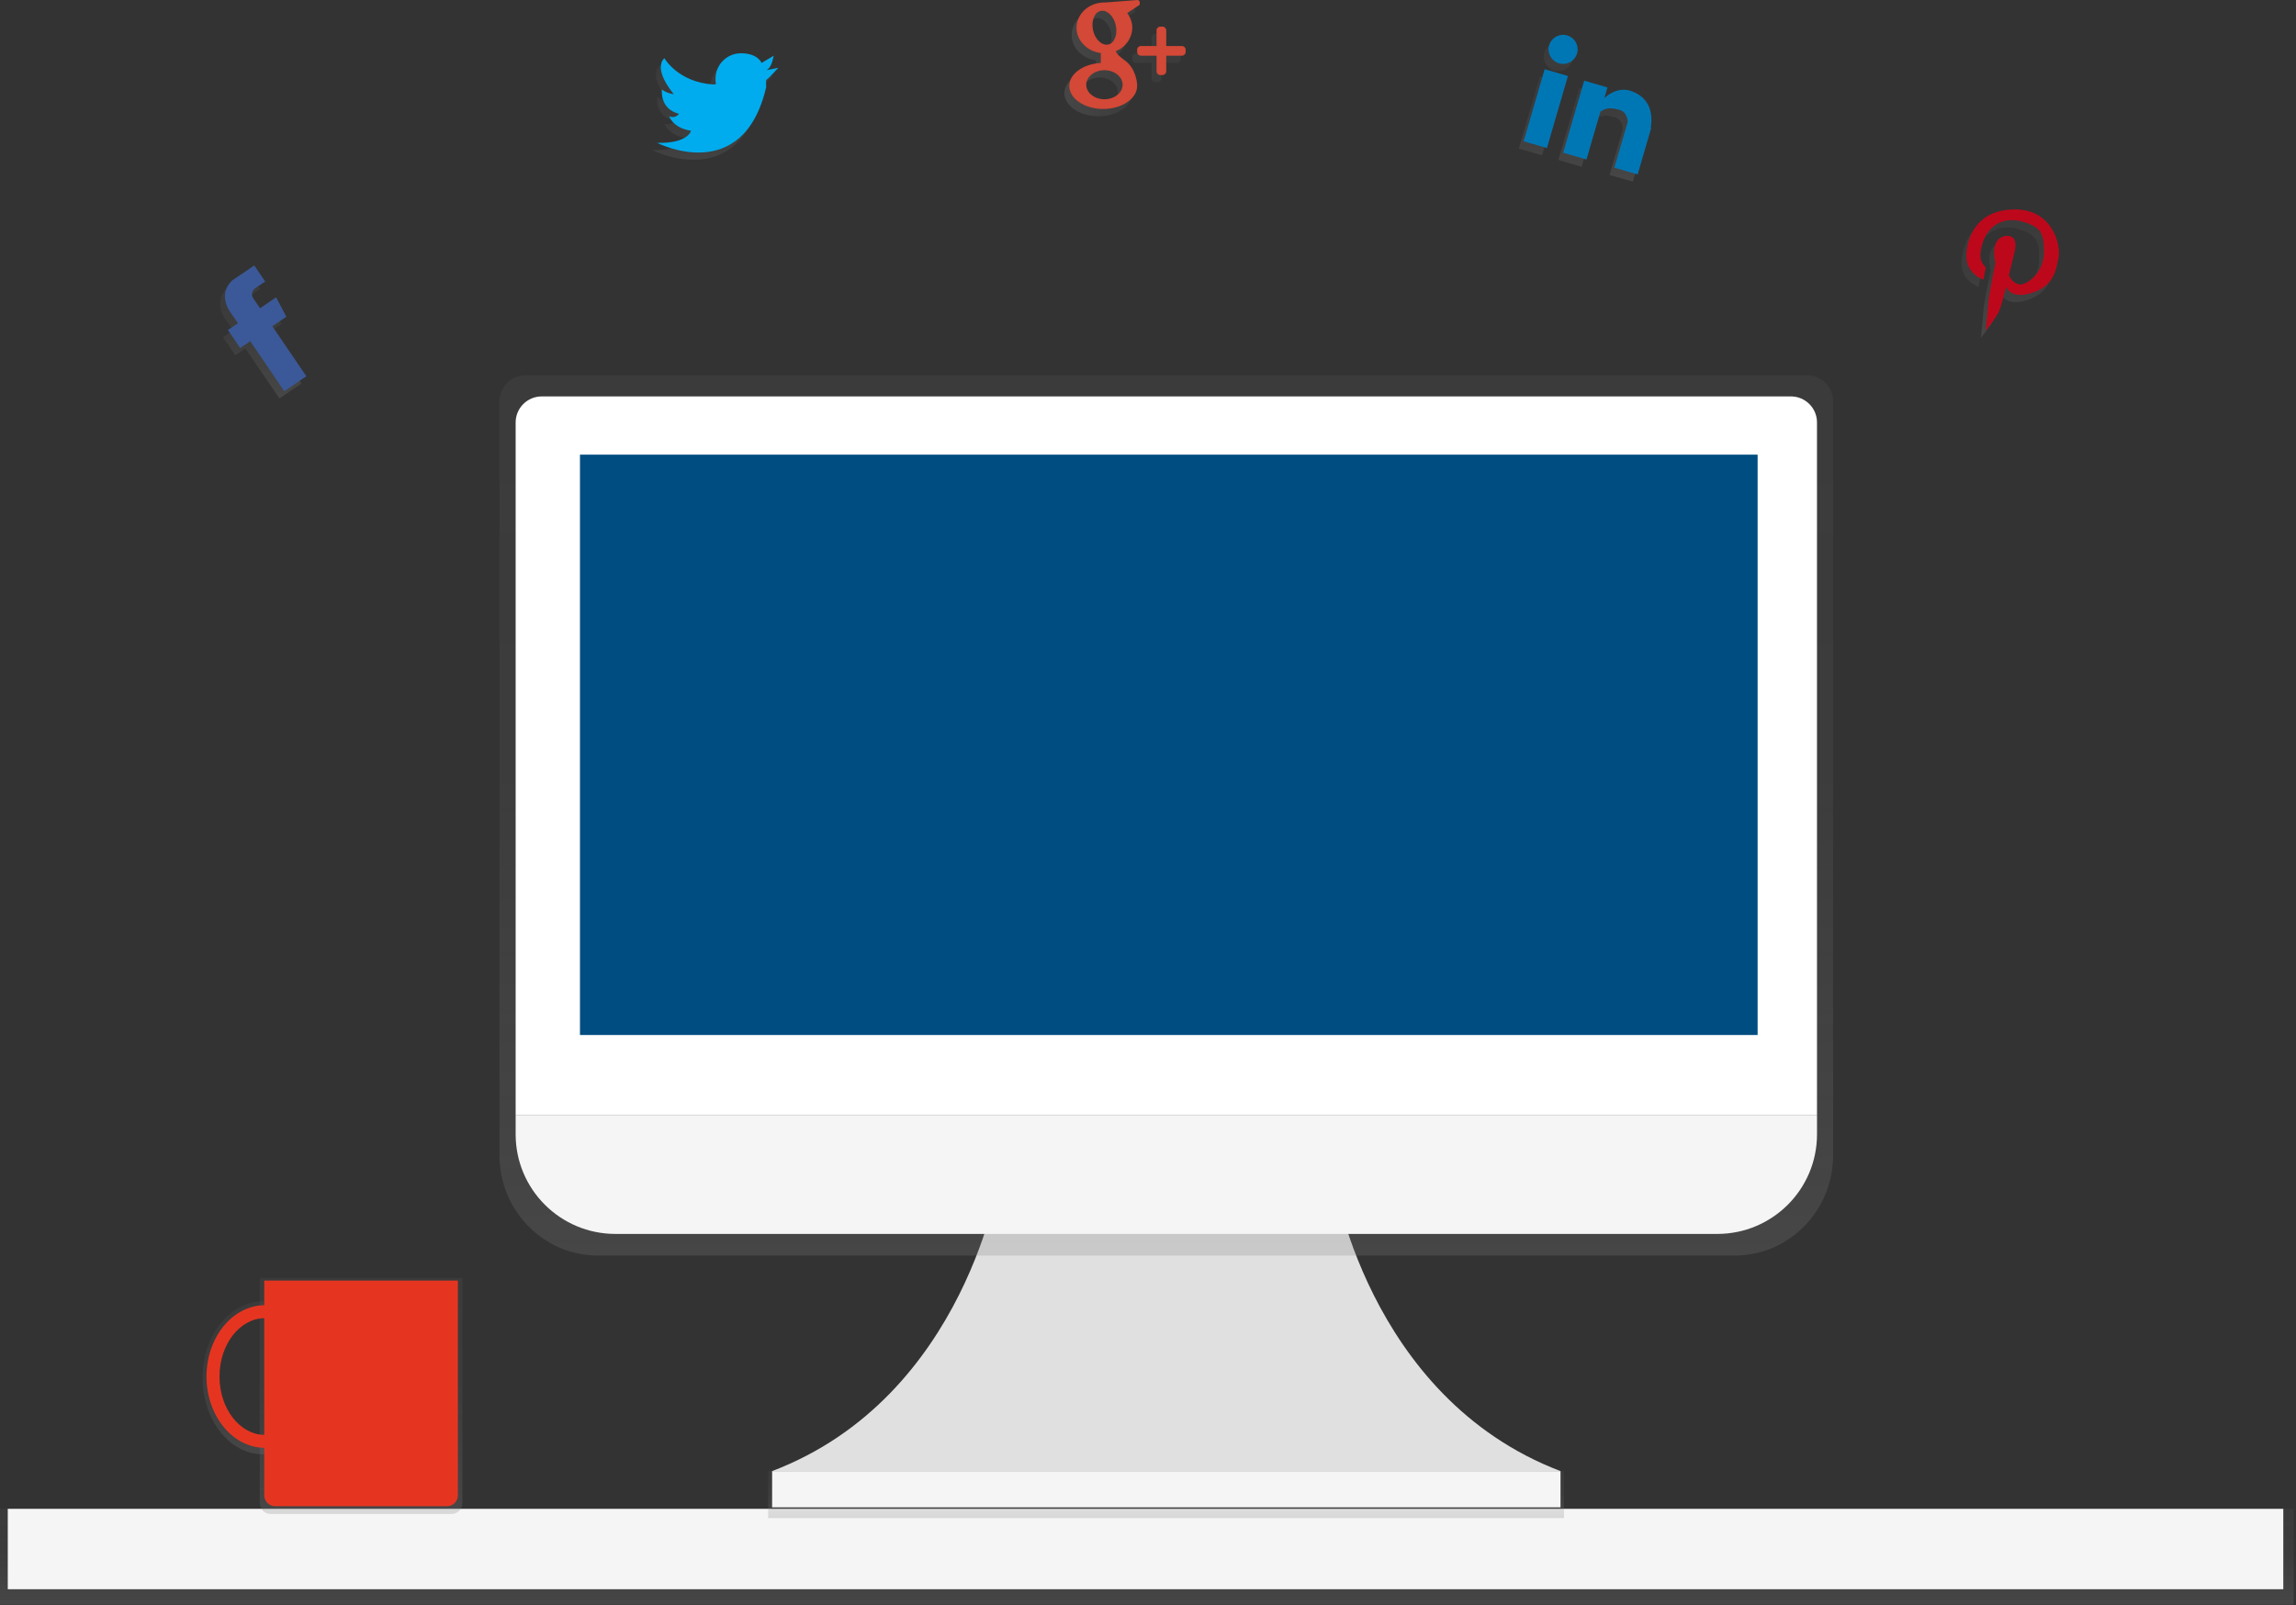
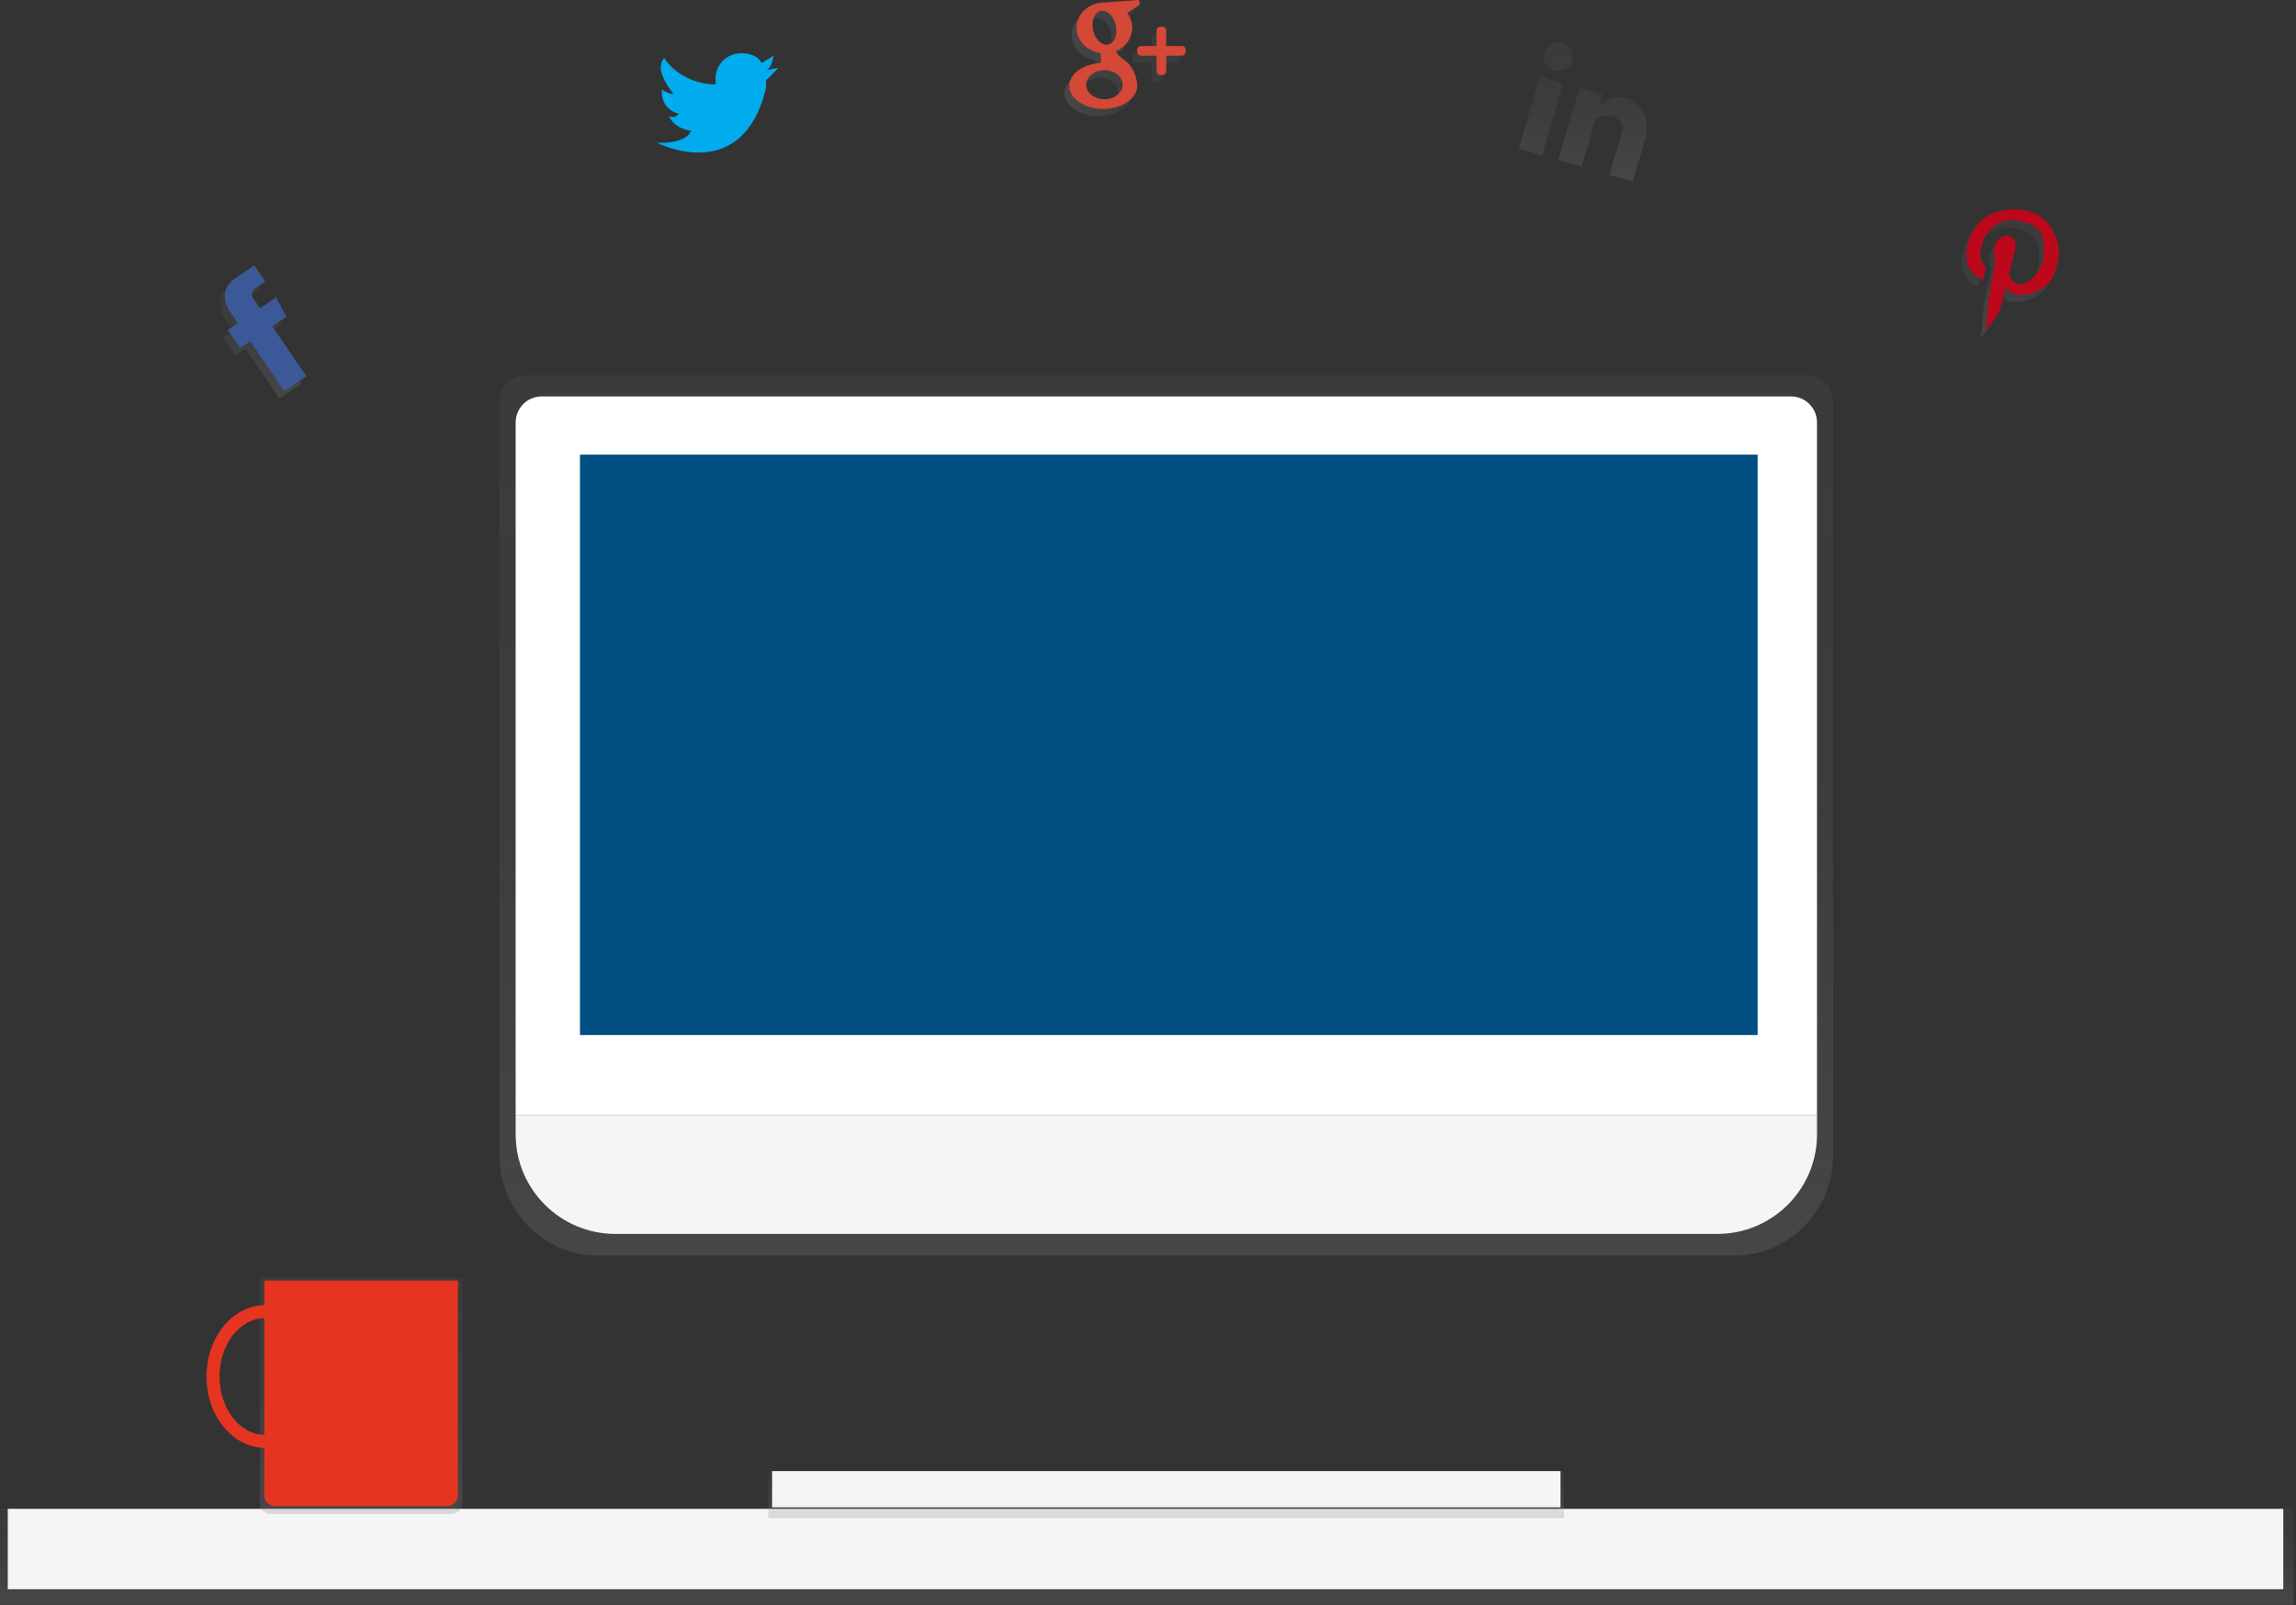
<svg xmlns="http://www.w3.org/2000/svg" width="286px" height="200px" viewBox="0 0 286 200" version="1.1">
  <rect x="0" y="0" width="286" height="200" fill="#333333" stroke="none" />
  <title>undraw_pcsocial_16rw</title>
  <desc>Created with Sketch.</desc>
  <defs>
    <linearGradient x1="50.005%" y1="100.038%" x2="50.005%" y2="-0.115%" id="linearGradient-1">
      <stop stop-color="#808080" stop-opacity="0.25" offset="0%" />
      <stop stop-color="#808080" stop-opacity="0.12" offset="54%" />
      <stop stop-color="#808080" stop-opacity="0.1" offset="100%" />
    </linearGradient>
    <linearGradient x1="50%" y1="100.013%" x2="50%" y2="1.38627195e-13%" id="linearGradient-2">
      <stop stop-color="#808080" stop-opacity="0.25" offset="0%" />
      <stop stop-color="#808080" stop-opacity="0.12" offset="54%" />
      <stop stop-color="#808080" stop-opacity="0.1" offset="100%" />
    </linearGradient>
    <linearGradient x1="49.992%" y1="100.035%" x2="49.992%" y2="0.003%" id="linearGradient-3">
      <stop stop-color="#808080" stop-opacity="0.25" offset="0%" />
      <stop stop-color="#808080" stop-opacity="0.12" offset="54%" />
      <stop stop-color="#808080" stop-opacity="0.1" offset="100%" />
    </linearGradient>
    <linearGradient x1="50.002%" y1="100%" x2="50.002%" y2="-1.70530257e-13%" id="linearGradient-4">
      <stop stop-color="#808080" stop-opacity="0.25" offset="0%" />
      <stop stop-color="#808080" stop-opacity="0.12" offset="54%" />
      <stop stop-color="#808080" stop-opacity="0.1" offset="100%" />
    </linearGradient>
    <linearGradient x1="0%" y1="49.982%" x2="100%" y2="49.982%" id="linearGradient-5">
      <stop stop-color="#808080" stop-opacity="0.25" offset="0%" />
      <stop stop-color="#808080" stop-opacity="0.12" offset="54%" />
      <stop stop-color="#808080" stop-opacity="0.1" offset="100%" />
    </linearGradient>
    <linearGradient x1="50%" y1="100%" x2="50%" y2="0%" id="linearGradient-6">
      <stop stop-color="#808080" stop-opacity="0.25" offset="0%" />
      <stop stop-color="#808080" stop-opacity="0.12" offset="54%" />
      <stop stop-color="#808080" stop-opacity="0.1" offset="100%" />
    </linearGradient>
    <linearGradient x1="50.002%" y1="100%" x2="50.002%" y2="0%" id="linearGradient-7">
      <stop stop-color="#808080" stop-opacity="0.25" offset="0%" />
      <stop stop-color="#808080" stop-opacity="0.12" offset="54%" />
      <stop stop-color="#808080" stop-opacity="0.1" offset="100%" />
    </linearGradient>
    <linearGradient x1="50.004%" y1="100%" x2="50.004%" y2="0%" id="linearGradient-8">
      <stop stop-color="#808080" stop-opacity="0.25" offset="0%" />
      <stop stop-color="#808080" stop-opacity="0.12" offset="54%" />
      <stop stop-color="#808080" stop-opacity="0.1" offset="100%" />
    </linearGradient>
    <linearGradient x1="50.006%" y1="100%" x2="50.006%" y2="0.01%" id="linearGradient-9">
      <stop stop-color="#808080" stop-opacity="0.25" offset="0%" />
      <stop stop-color="#808080" stop-opacity="0.12" offset="54%" />
      <stop stop-color="#808080" stop-opacity="0.1" offset="100%" />
    </linearGradient>
    <linearGradient x1="50%" y1="100%" x2="50%" y2="-0.016%" id="linearGradient-10">
      <stop stop-color="#808080" stop-opacity="0.25" offset="0%" />
      <stop stop-color="#808080" stop-opacity="0.12" offset="54%" />
      <stop stop-color="#808080" stop-opacity="0.1" offset="100%" />
    </linearGradient>
  </defs>
  <g id="Page-1" stroke="none" stroke-width="1" fill="none" fill-rule="evenodd">
    <g id="Artboard-2" transform="translate(-1020, -293)" fill-rule="nonzero">
      <g id="undraw_pcsocial_16rw" transform="translate(1020, 293)">
        <path d="M30.939,38.063 L31.788,39.309 L33.787,37.952 L35.065,40.365 L33.316,41.554 L37.56,47.786 L34.811,49.65 L30.565,43.415 L29.317,44.262 L27.786,42.024 L29.034,41.176 L28.191,39.943 C28.191,39.943 26.352,37.725 28.321,35.843 L31.069,33.979 L32.428,35.976 L31.181,36.824 C30.777,37.103 30.67,37.653 30.939,38.063 Z" id="Shape" fill="url(#linearGradient-1)" />
        <path d="M31.543,37.158 L32.392,38.404 L34.391,37.047 L35.669,39.46 L33.92,40.649 L38.164,46.881 L35.415,48.745 L31.169,42.51 L29.921,43.357 L28.39,41.119 L29.638,40.271 L28.795,39.038 C28.795,39.038 26.956,36.821 28.925,34.938 L31.673,33.074 L33.032,35.071 L31.785,35.919 C31.381,36.198 31.274,36.748 31.543,37.158 Z" id="Shape" fill="#3B5998" />
-         <path d="M94.835,9.653 L96.346,9.351 C96.346,9.351 95.077,10.769 94.835,10.86 C94.813,11.161 94.813,11.463 94.835,11.765 C91.936,24.193 81.244,18.703 81.244,18.703 C85.14,18.793 85.473,17.195 85.473,17.195 C83.207,16.863 82.754,15.385 82.754,15.385 C83.175,15.606 83.696,15.476 83.963,15.083 C81.516,14.449 81.848,12.066 81.848,12.066 C82.284,12.381 82.794,12.578 83.328,12.64 C83.056,12.308 80.761,9.563 82.15,8.145 C82.15,8.145 83.842,11.161 88.281,11.433 L88.584,11.373 C88.532,11.155 88.512,10.932 88.523,10.709 C88.523,8.96 89.943,7.541 91.694,7.541 C93.809,7.541 94.262,8.748 94.262,8.748 L95.772,7.843 C95.741,7.843 95.59,9.351 94.835,9.653 Z" id="Shape" fill="url(#linearGradient-2)" />
        <path d="M95.439,8.748 L96.95,8.446 C96.95,8.446 95.681,9.864 95.439,9.955 C95.417,10.256 95.417,10.558 95.439,10.86 C92.54,23.288 81.848,17.798 81.848,17.798 C85.744,17.888 86.077,16.29 86.077,16.29 C83.812,15.958 83.359,14.48 83.359,14.48 C83.779,14.701 84.3,14.571 84.567,14.178 C82.12,13.544 82.452,11.161 82.452,11.161 C82.888,11.476 83.398,11.673 83.932,11.735 C83.661,11.403 81.365,8.658 82.754,7.24 C82.754,7.24 84.446,10.256 88.886,10.528 L89.188,10.468 C89.136,10.25 89.116,10.027 89.127,9.804 C89.127,8.055 90.547,6.637 92.298,6.637 C94.413,6.637 94.866,7.843 94.866,7.843 L96.376,6.938 C96.346,6.938 96.195,8.446 95.439,8.748 Z" id="Shape" fill="#00ACED" />
        <path d="M200.492,21.798 L202.147,16.112 C202.147,16.112 202.175,14.833 201.027,14.561 C199.879,14.29 199.45,14.353 198.753,14.811 L197.013,20.778 L194.114,19.934 L196.732,10.956 L199.632,11.801 L199.242,13.134 C199.242,13.134 200.752,11.56 202.64,12.268 C204.404,12.908 205.415,14.395 205.023,16.827 L205.08,16.845 L203.389,22.637 L200.492,21.798 Z M193.597,8.793 C192.636,8.513 192.085,7.509 192.365,6.549 C192.645,5.589 193.651,5.038 194.612,5.318 C195.573,5.598 196.124,6.603 195.844,7.563 C195.71,8.023 195.397,8.412 194.976,8.643 C194.554,8.874 194.058,8.928 193.597,8.793 Z M192.087,19.351 L189.188,18.507 L191.806,9.529 L194.706,10.374 L192.087,19.351 Z" id="Shape" fill="url(#linearGradient-3)" />
-         <path d="M201.096,20.893 L202.751,15.207 C202.751,15.207 202.779,13.928 201.631,13.656 C200.483,13.385 200.054,13.448 199.357,13.906 L197.617,19.873 L194.718,19.029 L197.336,10.051 L200.236,10.896 L199.846,12.229 C199.846,12.229 201.356,10.655 203.244,11.363 C205.008,12.003 206.019,13.49 205.627,15.922 L205.684,15.94 L203.993,21.732 L201.096,20.893 Z M194.201,7.888 C193.24,7.608 192.689,6.604 192.969,5.644 C193.249,4.684 194.255,4.133 195.216,4.413 C196.177,4.693 196.728,5.698 196.448,6.658 C196.314,7.118 196.001,7.507 195.58,7.738 C195.158,7.969 194.663,8.023 194.201,7.888 Z M192.691,18.446 L189.792,17.602 L192.41,8.624 L195.31,9.469 L192.691,18.446 Z" id="Shape" fill="#0077B5" />
        <path d="M255.814,33.032 C255.482,34.63 255.24,36.802 251.888,37.557 C251.888,37.557 249.924,38.069 249.29,36.652 C248.898,38.19 248.505,39.608 248.263,39.97 C247.809,40.708 247.305,41.413 246.753,42.081 C246.753,42.081 247.025,39.367 247.055,38.763 C247.085,37.828 247.961,33.635 247.961,33.635 C247.961,33.635 247.146,30.679 249.169,30.317 C249.169,30.317 250.831,29.925 250.378,32.127 C250.378,32.127 250.045,33.575 249.622,35.234 L249.773,35.445 C250.012,35.919 250.459,36.254 250.982,36.35 C251.797,36.44 253.941,34.992 254.002,32.428 C254.062,29.864 253.519,29.14 251.284,28.507 C249.049,27.873 247.146,28.959 246.451,30.92 C245.666,33.152 246.3,33.695 246.753,34.238 L246.451,35.747 C246.451,35.747 244.277,35.023 244.337,32.73 C244.397,30.437 245.696,26.998 250.378,26.998 C255.059,26.998 256.146,31.403 255.814,33.032 Z" id="Shape" fill="url(#linearGradient-4)" />
        <path d="M256.418,32.127 C256.086,33.725 255.844,35.897 252.492,36.652 C252.492,36.652 250.529,37.164 249.894,35.747 C249.502,37.285 249.109,38.703 248.867,39.065 C248.413,39.803 247.909,40.508 247.357,41.176 C247.357,41.176 247.629,38.462 247.659,37.858 C247.69,36.923 248.565,32.73 248.565,32.73 C248.565,32.73 247.75,29.774 249.773,29.412 C249.773,29.412 251.435,29.02 250.982,31.222 C250.982,31.222 250.649,32.67 250.227,34.329 L250.378,34.54 C250.616,35.014 251.063,35.349 251.586,35.445 C252.401,35.535 254.545,34.087 254.606,31.523 C254.666,28.959 254.123,28.235 251.888,27.602 C249.653,26.968 247.75,28.054 247.055,30.015 C246.27,32.247 246.904,32.79 247.357,33.333 L247.055,34.842 C247.055,34.842 244.881,34.118 244.941,31.825 C245.002,29.532 246.3,26.094 250.982,26.094 C255.663,26.094 256.75,30.498 256.418,32.127 Z" id="Shape" fill="#BD081C" />
        <path d="M146.632,7.843 L144.669,7.843 L144.669,9.804 C144.663,10.051 144.464,10.25 144.216,10.256 L143.914,10.256 C143.667,10.25 143.468,10.051 143.461,9.804 L143.461,7.843 L141.498,7.843 C141.251,7.837 141.051,7.638 141.045,7.391 L141.045,7.089 C141.051,6.842 141.251,6.643 141.498,6.637 L143.461,6.637 L143.461,4.676 C143.468,4.428 143.667,4.23 143.914,4.223 L144.216,4.223 C144.464,4.23 144.663,4.428 144.669,4.676 L144.669,6.637 L146.632,6.637 C146.88,6.643 147.079,6.842 147.085,7.089 L147.085,7.391 C147.079,7.638 146.88,7.837 146.632,7.843 Z M139.807,2.537 C140.216,3.063 140.439,3.711 140.441,4.377 C140.407,5.669 139.596,6.813 138.387,7.273 C138.478,7.575 138.78,7.906 139.535,8.449 C140.985,9.505 141.045,11.466 141.045,11.466 L141.045,11.617 C141.045,13.186 139.142,14.483 136.817,14.483 C134.491,14.483 132.588,13.186 132.588,11.617 C132.588,10.109 134.31,8.872 136.515,8.751 L136.515,7.514 C134.823,7.303 133.494,5.976 133.494,4.377 C133.494,2.627 135.035,1.21 136.968,1.21 L137.119,1.21 C137.119,1.21 140.592,0.938 141.045,0.908 C141.498,0.878 141.347,1.511 141.347,1.511 L139.807,2.537 Z M134.703,11.463 C134.703,12.459 135.729,13.273 136.968,13.273 C138.206,13.273 139.233,12.459 139.233,11.463 C139.233,10.468 138.206,9.653 136.968,9.653 C135.729,9.653 134.703,10.468 134.703,11.463 Z M138.387,4.072 C138.146,2.926 137.3,2.112 136.515,2.262 C135.729,2.413 135.307,3.499 135.548,4.646 C135.79,5.792 136.635,6.606 137.421,6.456 C138.206,6.305 138.629,5.252 138.387,4.072 Z" id="Shape" fill="url(#linearGradient-5)" />
        <path d="M147.236,6.938 L145.273,6.938 L145.273,8.899 C145.267,9.146 145.068,9.345 144.82,9.351 L144.518,9.351 C144.271,9.345 144.072,9.146 144.065,8.899 L144.065,6.938 L142.102,6.938 C141.855,6.932 141.655,6.733 141.649,6.486 L141.649,6.184 C141.655,5.937 141.855,5.738 142.102,5.732 L144.065,5.732 L144.065,3.771 C144.072,3.524 144.271,3.325 144.518,3.318 L144.82,3.318 C145.068,3.325 145.267,3.524 145.273,3.771 L145.273,5.732 L147.236,5.732 C147.484,5.738 147.683,5.937 147.69,6.184 L147.69,6.486 C147.683,6.733 147.484,6.932 147.236,6.938 Z M140.411,1.632 C140.82,2.159 141.043,2.806 141.045,3.472 C141.011,4.764 140.2,5.908 138.991,6.368 C139.082,6.67 139.384,7.002 140.139,7.544 C141.589,8.6 141.649,10.561 141.649,10.561 L141.649,10.712 C141.649,12.281 139.746,13.578 137.421,13.578 C135.095,13.578 133.192,12.281 133.192,10.712 C133.192,9.204 134.914,7.967 137.119,7.846 L137.119,6.609 C135.427,6.398 134.098,5.071 134.098,3.472 C134.098,1.722 135.639,0.305 137.572,0.305 L137.723,0.305 C137.723,0.305 141.196,0.033 141.649,0.003 C142.102,-0.027 141.951,0.606 141.951,0.606 L140.411,1.632 Z M135.307,10.558 C135.307,11.554 136.333,12.368 137.572,12.368 C138.81,12.368 139.837,11.554 139.837,10.558 C139.837,9.563 138.81,8.748 137.572,8.748 C136.333,8.748 135.307,9.563 135.307,10.558 Z M138.991,3.167 C138.75,2.021 137.904,1.207 137.119,1.357 C136.333,1.508 135.911,2.594 136.152,3.741 C136.394,4.887 137.24,5.701 138.025,5.551 C138.81,5.4 139.233,4.347 138.991,3.167 Z" id="Shape" fill="#D34836" />
        <rect id="Rectangle-path" fill="url(#linearGradient-6)" x="0" y="187.988" width="285.714" height="11.958" />
        <rect id="Rectangle-path" fill="#F5F5F5" x="0.969" y="187.988" width="283.449" height="10.018" />
-         <path d="M166.034,146.35 C166.034,146.35 170.145,174.051 194.388,183.288 L96.179,183.288 C120.423,174.054 124.533,146.35 124.533,146.35 L166.034,146.35 Z" id="Shape" fill="#E0E0E0" />
        <rect id="Rectangle-path" fill="url(#linearGradient-7)" x="95.687" y="183.288" width="99.133" height="5.852" />
        <rect id="Rectangle-path" fill="#F5F5F5" x="96.179" y="183.288" width="98.206" height="4.516" />
        <path d="M225.14,46.757 L65.427,46.757 C64.568,46.764 63.746,47.113 63.144,47.726 C62.541,48.338 62.208,49.165 62.217,50.024 L62.217,143.931 C62.217,150.836 67.702,156.431 74.467,156.431 L216.092,156.431 C222.857,156.431 228.342,150.836 228.342,143.931 L228.342,50.024 C228.36,48.239 226.927,46.777 225.14,46.757 Z" id="Shape" fill="url(#linearGradient-8)" />
        <path d="M67.481,49.391 L223.087,49.391 C224.88,49.391 226.333,50.843 226.333,52.633 L226.333,138.962 L64.231,138.962 L64.231,52.633 C64.231,51.773 64.574,50.948 65.183,50.339 C65.793,49.731 66.62,49.39 67.481,49.391 Z" id="Shape" fill="#FFFFFF" />
        <path d="M213.908,153.738 L76.66,153.738 C69.796,153.738 64.231,148.18 64.231,141.324 L64.231,138.962 L226.336,138.962 L226.336,141.324 C226.336,148.18 220.772,153.738 213.908,153.738 Z" id="Shape" fill="#F5F5F5" />
        <rect id="Rectangle-path" fill="#004D81" x="72.244" y="56.646" width="146.693" height="72.308" />
        <path d="M56.237,188.633 L33.715,188.633 C32.964,188.633 32.356,188.026 32.356,187.276 L32.356,159.222 L57.596,159.222 L57.596,187.276 C57.596,188.026 56.987,188.633 56.237,188.633 Z" id="Shape" fill="url(#linearGradient-9)" />
-         <path d="M32.76,181.201 C28.614,181.201 25.237,176.923 25.237,171.668 C25.237,166.413 28.611,162.136 32.76,162.136 C36.91,162.136 40.284,166.413 40.284,171.668 C40.284,176.923 36.91,181.201 32.76,181.201 Z M32.76,163.867 C29.535,163.867 26.91,167.367 26.91,171.668 C26.91,175.97 29.535,179.469 32.76,179.469 C35.986,179.469 38.611,175.97 38.611,171.668 C38.611,167.367 35.989,163.867 32.76,163.867 Z" id="Shape" fill="url(#linearGradient-10)" />
        <path d="M33.005,180.392 C28.991,180.392 25.723,176.404 25.723,171.505 C25.723,166.606 28.988,162.618 33.005,162.618 C37.022,162.618 40.287,166.606 40.287,171.505 C40.287,176.404 37.019,180.392 33.005,180.392 Z M33.005,164.232 C29.882,164.232 27.342,167.493 27.342,171.505 C27.342,175.517 29.882,178.778 33.005,178.778 C36.128,178.778 38.659,175.514 38.659,171.505 C38.659,167.496 36.128,164.226 33.005,164.226 L33.005,164.232 Z" id="Shape" fill="#E53521" />
        <path d="M32.921,159.548 L57.037,159.548 L57.037,186.308 C57.037,187.057 56.429,187.665 55.678,187.665 L34.277,187.665 C33.526,187.665 32.918,187.057 32.918,186.308 L32.918,159.548 L32.921,159.548 Z" id="Shape" fill="#E53521" />
      </g>
    </g>
  </g>
</svg>